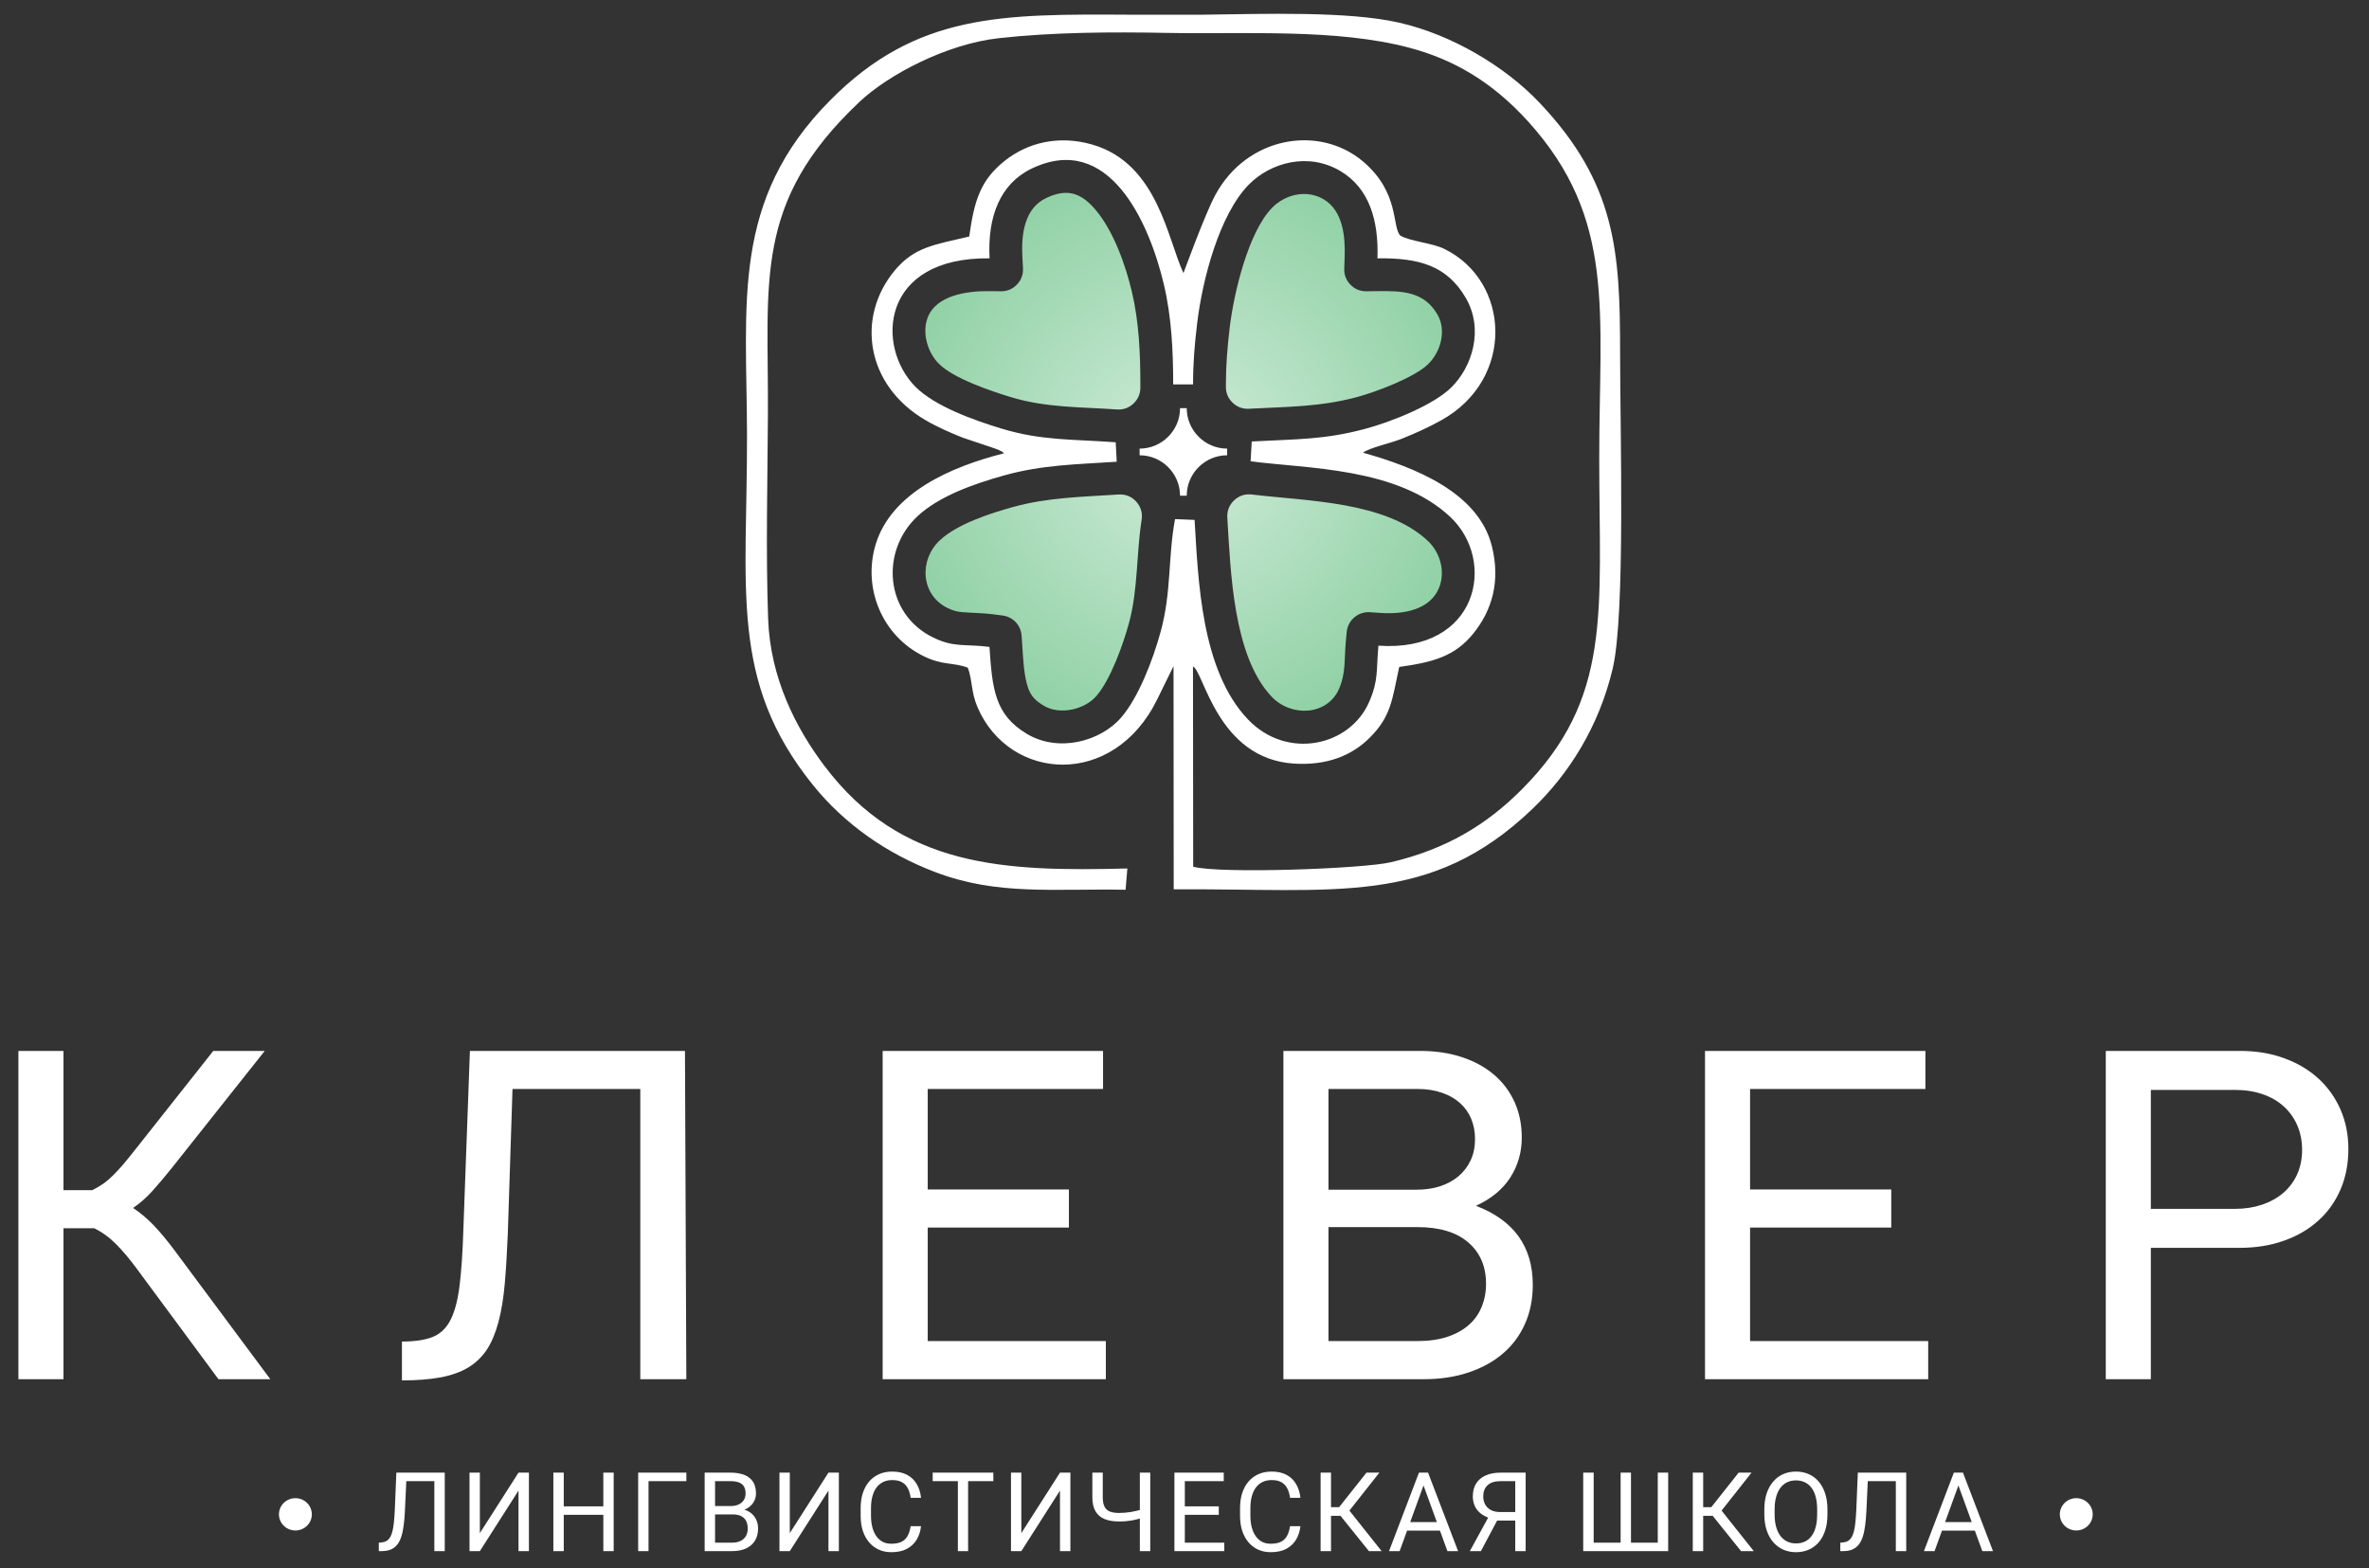
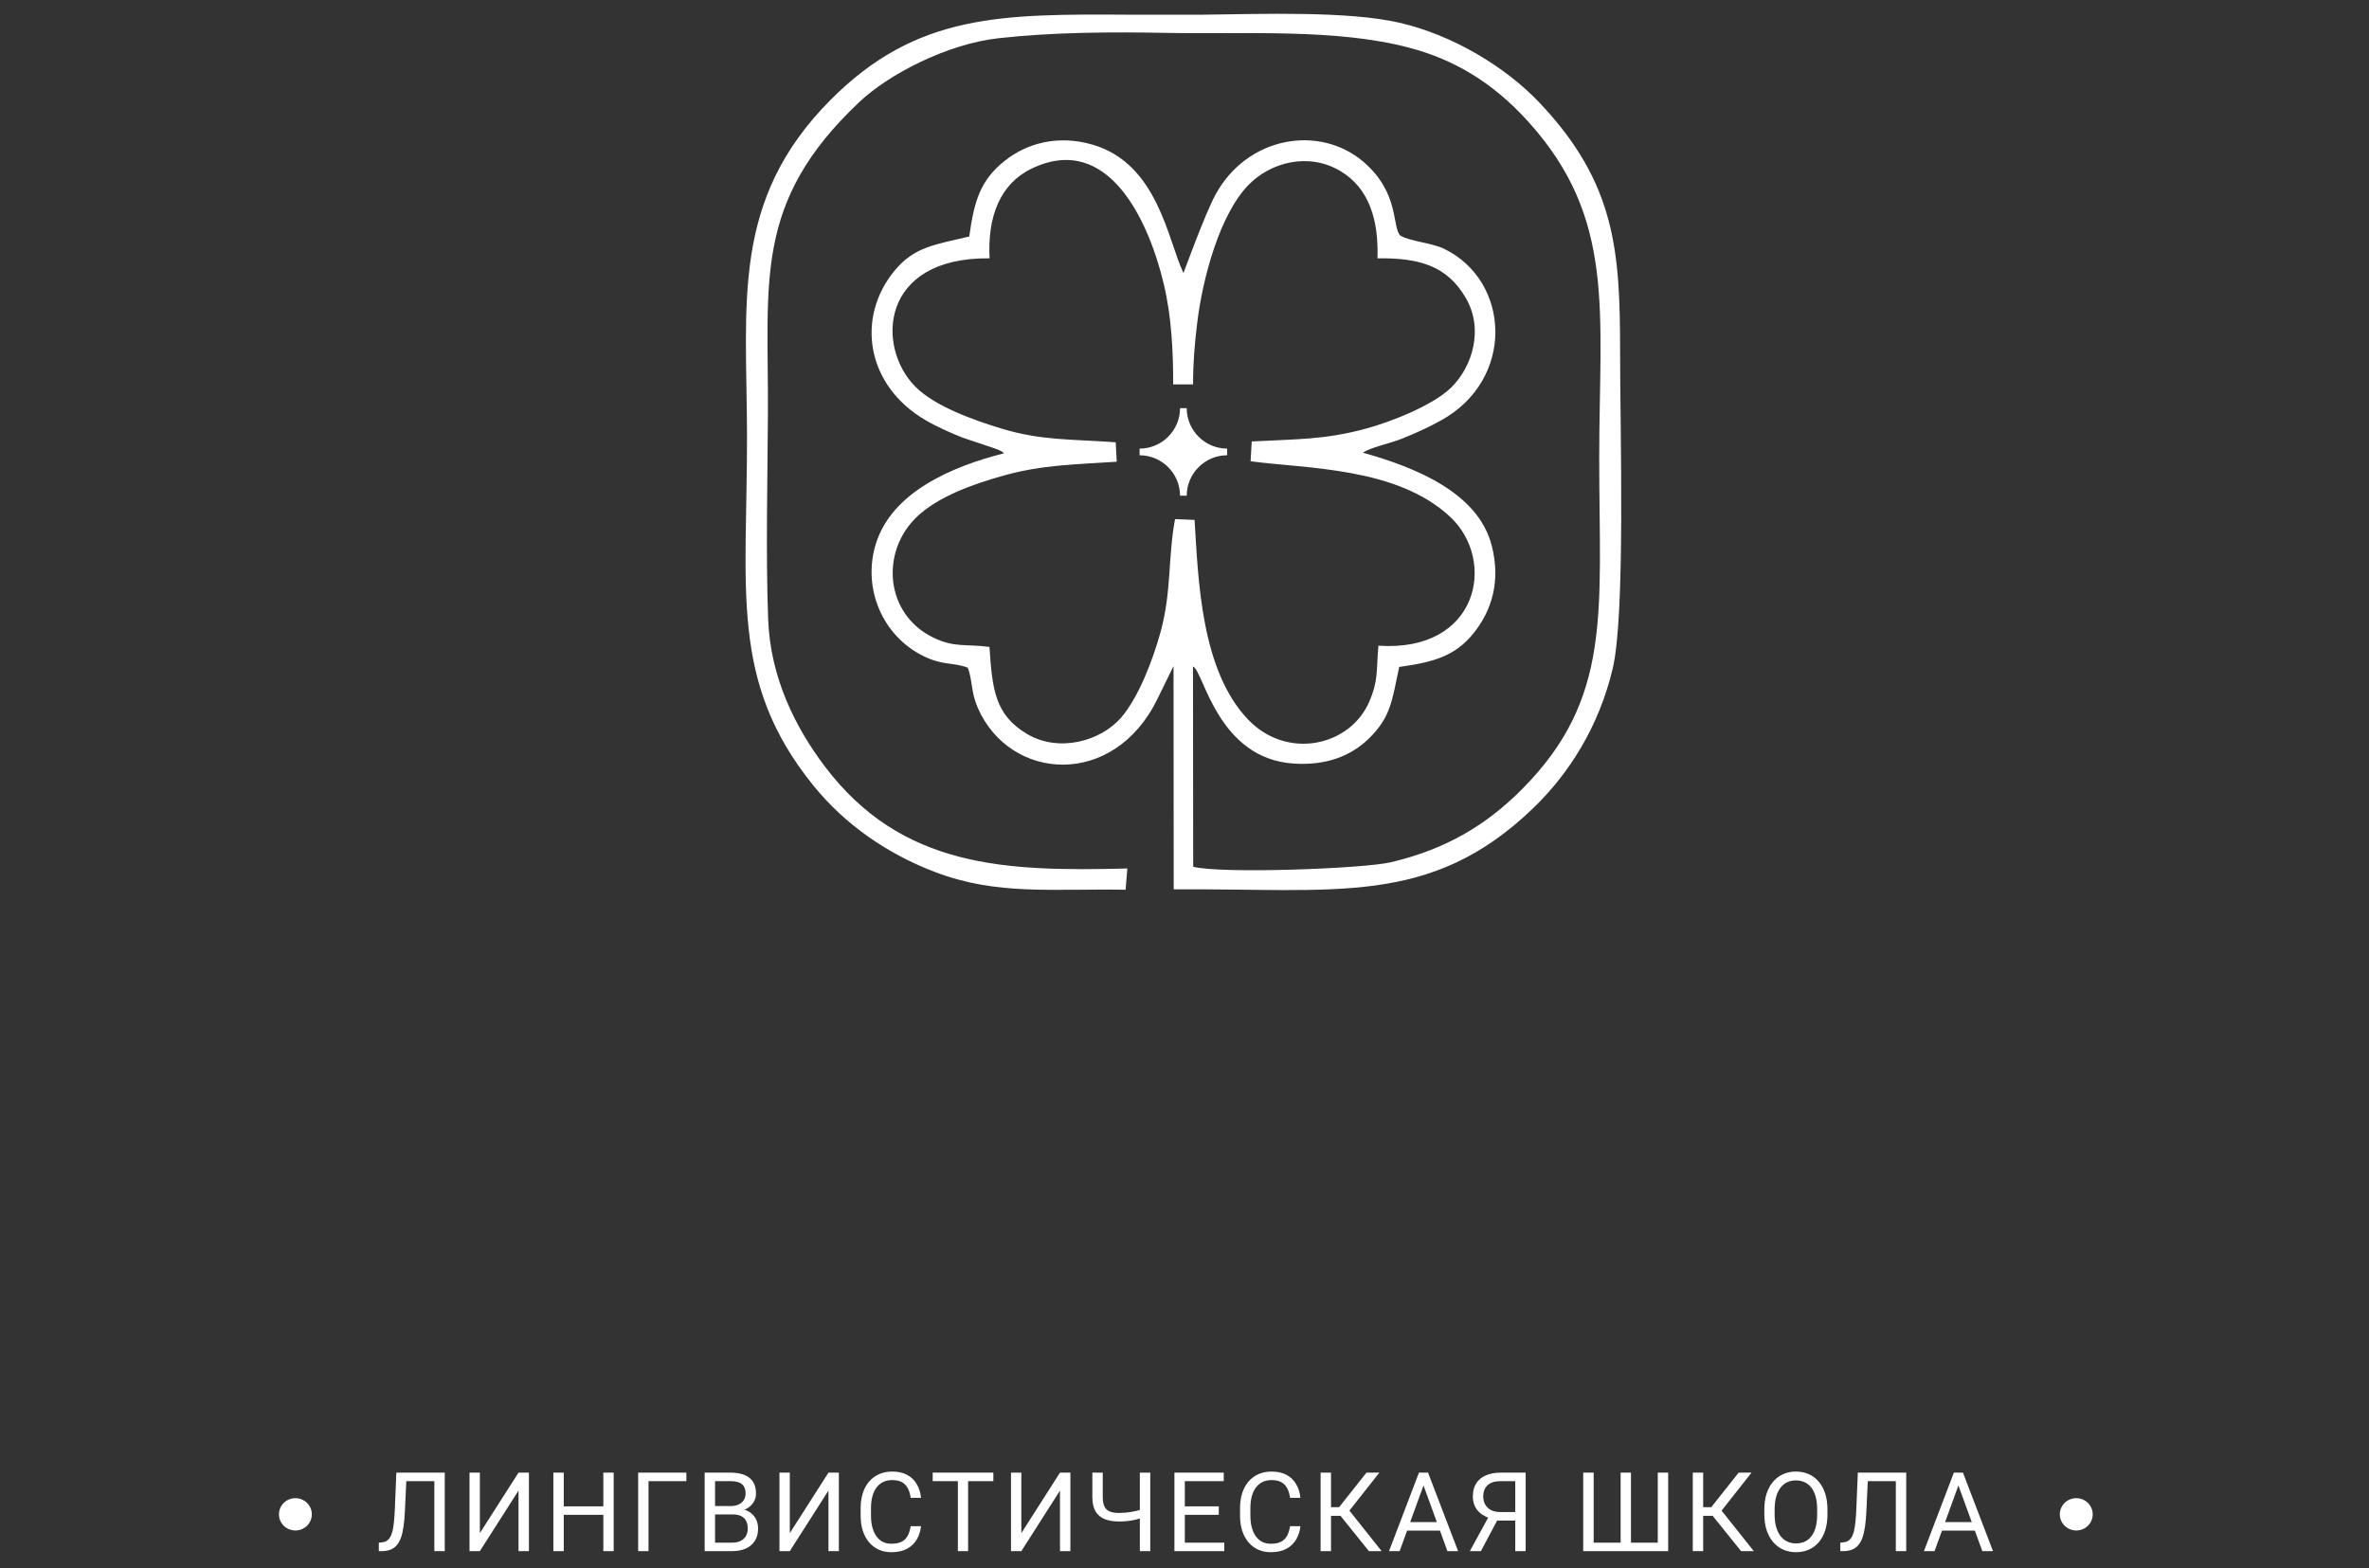
<svg xmlns="http://www.w3.org/2000/svg" width="515" height="341" viewBox="0 0 515 341" fill="none">
  <rect x="0" y="0" width="515" height="341" fill="#333333" stroke="none" />
  <g clip-path="url(#clip0_2_36)">
-     <path d="M4 228.502H13.798V258.78H20.058C20.908 258.364 21.706 257.895 22.469 257.358C23.232 256.821 23.96 256.179 24.671 255.468C25.382 254.757 26.111 253.976 26.856 253.092C27.602 252.208 28.4 251.219 29.25 250.144L46.365 228.502H57.551L37.279 254.046C35.753 255.953 34.348 257.601 33.082 259.006C31.816 260.41 30.429 261.624 28.937 262.647C30.498 263.688 31.972 264.919 33.342 266.341C34.712 267.763 36.169 269.515 37.73 271.578L58.765 299.88H47.493L29.804 275.948C28.209 273.78 26.683 271.959 25.209 270.485C23.735 269.011 22.157 267.867 20.457 267.052H13.798V299.88H4V228.502ZM139.195 236.774H111.414L110.391 268.283C110.218 272.341 110.009 275.948 109.732 279.104C109.454 282.243 109.004 285.018 108.379 287.376C107.755 289.752 106.923 291.746 105.899 293.359C104.859 294.954 103.506 296.272 101.859 297.296C100.194 298.302 98.182 299.03 95.807 299.481C93.431 299.914 90.621 300.14 87.379 300.14V291.694C90.049 291.694 92.234 291.382 93.899 290.758C95.581 290.134 96.899 288.937 97.835 287.186C98.789 285.417 99.466 282.937 99.882 279.763C100.281 276.572 100.576 272.428 100.732 267.312L102.154 228.502H148.906L149.202 299.88H139.195V236.774ZM239.794 228.502V236.774H201.677V258.624H232.372V266.913H201.677V291.59H240.401V299.88H191.879V228.502H239.794ZM288.801 266.809V291.59H308.12C310.547 291.59 312.698 291.296 314.571 290.689C316.426 290.082 317.987 289.232 319.236 288.139C320.501 287.064 321.438 285.746 322.08 284.203C322.721 282.659 323.051 280.977 323.051 279.156C323.051 275.358 321.768 272.359 319.184 270.139C316.617 267.919 312.923 266.809 308.12 266.809H288.801ZM288.801 236.774V258.676H307.964C309.785 258.676 311.484 258.433 313.01 257.948C314.553 257.445 315.888 256.734 317.033 255.78C318.16 254.826 319.062 253.664 319.704 252.294C320.345 250.924 320.658 249.381 320.658 247.646C320.658 246.051 320.38 244.595 319.825 243.259C319.27 241.924 318.438 240.762 317.363 239.808C316.27 238.837 314.952 238.092 313.391 237.571C311.831 237.034 310.079 236.774 308.12 236.774H288.801ZM279.003 299.88V228.502H308.727C312.004 228.502 315.004 228.935 317.709 229.82C320.432 230.704 322.756 231.97 324.698 233.6C326.658 235.247 328.149 237.224 329.224 239.548C330.282 241.872 330.82 244.473 330.82 247.352C330.82 250.525 329.987 253.421 328.34 256.005C326.675 258.606 324.178 260.653 320.866 262.179C324.958 263.74 328.045 265.942 330.109 268.804C332.173 271.682 333.213 275.185 333.213 279.347C333.213 282.468 332.658 285.295 331.531 287.81C330.421 290.342 328.825 292.492 326.762 294.261C324.698 296.047 322.201 297.417 319.27 298.406C316.339 299.394 313.079 299.88 309.49 299.88H279.003ZM418.568 228.502V236.774H380.451V258.624H411.146V266.913H380.451V291.59H419.175V299.88H370.654V228.502H418.568ZM467.576 236.981V262.838H485.923C487.987 262.838 489.912 262.543 491.698 261.954C493.467 261.364 495.01 260.514 496.311 259.422C497.611 258.312 498.635 256.959 499.363 255.381C500.091 253.786 500.455 251.982 500.455 249.988C500.455 248.028 500.091 246.242 499.38 244.629C498.669 243.017 497.681 241.647 496.415 240.519C495.149 239.375 493.623 238.508 491.836 237.901C490.068 237.294 488.091 236.981 485.923 236.981H467.576ZM467.576 271.318V299.88H457.778V228.502H486.981C490.484 228.502 493.657 229.022 496.536 230.08C499.415 231.12 501.895 232.594 503.959 234.467C506.022 236.34 507.635 238.594 508.779 241.196C509.941 243.814 510.513 246.693 510.513 249.832C510.513 253.057 509.941 255.988 508.814 258.624C507.67 261.26 506.074 263.532 503.976 265.405C501.895 267.295 499.397 268.751 496.484 269.775C493.571 270.815 490.345 271.318 486.79 271.318H467.576Z" fill="white" />
    <path fill-rule="evenodd" clip-rule="evenodd" d="M64.216 325.747C66.189 325.747 67.79 327.319 67.79 329.259C67.79 331.199 66.189 332.772 64.216 332.772C62.242 332.772 60.642 331.199 60.642 329.259C60.642 327.319 62.242 325.747 64.216 325.747Z" fill="white" />
    <path d="M94.739 320.197V322.048H86.934V320.197H94.739ZM96.684 320.197V337.259H94.422V320.197H96.684ZM86.161 320.197H88.411L88.024 328.552C87.969 329.755 87.876 330.83 87.743 331.775C87.618 332.713 87.438 333.529 87.204 334.224C86.969 334.912 86.665 335.482 86.29 335.935C85.915 336.38 85.454 336.713 84.907 336.931C84.368 337.15 83.719 337.259 82.962 337.259H82.352V335.42L82.821 335.384C83.258 335.353 83.633 335.255 83.946 335.091C84.266 334.92 84.536 334.662 84.754 334.318C84.981 333.974 85.165 333.529 85.305 332.982C85.446 332.435 85.555 331.767 85.633 330.978C85.719 330.181 85.786 329.252 85.833 328.189L86.161 320.197ZM104.318 333.345L112.72 320.197H114.982V337.259H112.72V324.099L104.318 337.259H102.068V320.197H104.318V333.345ZM131.44 327.533V329.373H122.205V327.533H131.44ZM122.557 320.197V337.259H120.295V320.197H122.557ZM133.408 320.197V337.259H131.158V320.197H133.408ZM149.21 320.197V322.048H140.983V337.259H138.733V320.197H149.21ZM159.269 329.279H154.945L154.922 327.463H158.847C159.496 327.463 160.062 327.353 160.547 327.134C161.031 326.916 161.406 326.603 161.672 326.197C161.945 325.783 162.082 325.291 162.082 324.72C162.082 324.095 161.961 323.588 161.719 323.197C161.484 322.798 161.121 322.509 160.629 322.33C160.144 322.142 159.527 322.048 158.777 322.048H155.449V337.259H153.187V320.197H158.777C159.652 320.197 160.433 320.287 161.121 320.466C161.808 320.638 162.39 320.912 162.867 321.287C163.351 321.654 163.719 322.123 163.969 322.693C164.219 323.263 164.344 323.947 164.344 324.744C164.344 325.447 164.164 326.084 163.805 326.654C163.445 327.216 162.945 327.677 162.305 328.037C161.672 328.396 160.93 328.627 160.078 328.728L159.269 329.279ZM159.164 337.259H154.055L155.332 335.42H159.164C159.883 335.42 160.492 335.295 160.992 335.045C161.5 334.795 161.887 334.443 162.152 333.99C162.418 333.529 162.551 332.986 162.551 332.361C162.551 331.728 162.437 331.181 162.211 330.72C161.984 330.259 161.629 329.904 161.144 329.654C160.66 329.404 160.035 329.279 159.269 329.279H156.047L156.07 327.463H160.476L160.957 328.119C161.777 328.189 162.472 328.423 163.043 328.822C163.613 329.213 164.047 329.713 164.344 330.322C164.648 330.931 164.801 331.603 164.801 332.338C164.801 333.4 164.566 334.298 164.097 335.033C163.637 335.759 162.984 336.314 162.14 336.697C161.297 337.072 160.305 337.259 159.164 337.259ZM171.696 333.345L180.098 320.197H182.36V337.259H180.098V324.099L171.696 337.259H169.446V320.197H171.696V333.345ZM197.974 331.834H200.224C200.107 332.912 199.798 333.877 199.298 334.728C198.798 335.58 198.091 336.255 197.177 336.755C196.263 337.248 195.122 337.494 193.755 337.494C192.755 337.494 191.845 337.306 191.025 336.931C190.212 336.556 189.513 336.025 188.927 335.338C188.341 334.642 187.888 333.81 187.568 332.841C187.255 331.865 187.099 330.779 187.099 329.584V327.884C187.099 326.689 187.255 325.607 187.568 324.638C187.888 323.662 188.345 322.826 188.939 322.13C189.54 321.435 190.263 320.9 191.107 320.525C191.951 320.15 192.9 319.963 193.955 319.963C195.244 319.963 196.333 320.205 197.224 320.689C198.115 321.173 198.806 321.845 199.298 322.705C199.798 323.556 200.107 324.545 200.224 325.67H197.974C197.865 324.873 197.662 324.189 197.365 323.619C197.068 323.041 196.646 322.595 196.099 322.283C195.552 321.97 194.837 321.814 193.955 321.814C193.197 321.814 192.529 321.959 191.951 322.248C191.38 322.537 190.9 322.947 190.509 323.478C190.126 324.009 189.837 324.646 189.642 325.388C189.447 326.13 189.349 326.955 189.349 327.861V329.584C189.349 330.42 189.435 331.205 189.607 331.939C189.787 332.673 190.056 333.318 190.415 333.873C190.775 334.427 191.232 334.865 191.787 335.185C192.341 335.498 192.997 335.654 193.755 335.654C194.716 335.654 195.482 335.502 196.052 335.197C196.622 334.892 197.052 334.455 197.341 333.884C197.638 333.314 197.849 332.63 197.974 331.834ZM210.459 320.197V337.259H208.233V320.197H210.459ZM215.944 320.197V322.048H202.76V320.197H215.944ZM222.03 333.345L230.433 320.197H232.694V337.259H230.433V324.099L222.03 337.259H219.78V320.197H222.03V333.345ZM237.469 320.197H239.73V325.529C239.73 326.412 239.859 327.103 240.117 327.603C240.375 328.103 240.765 328.455 241.289 328.658C241.812 328.861 242.465 328.963 243.246 328.963C243.715 328.963 244.168 328.943 244.605 328.904C245.051 328.865 245.484 328.81 245.906 328.74C246.328 328.67 246.742 328.584 247.148 328.482C247.562 328.38 247.969 328.271 248.367 328.154V330.005C247.984 330.123 247.601 330.232 247.219 330.334C246.844 330.435 246.453 330.521 246.047 330.591C245.648 330.662 245.219 330.716 244.758 330.755C244.305 330.795 243.801 330.814 243.246 330.814C242.043 330.814 241.008 330.642 240.14 330.298C239.281 329.947 238.621 329.384 238.16 328.611C237.699 327.838 237.469 326.81 237.469 325.529V320.197ZM247.793 320.197H250.055V337.259H247.793V320.197ZM266.149 335.42V337.259H257.114V335.42H266.149ZM257.571 320.197V337.259H255.309V320.197H257.571ZM264.954 327.533V329.373H257.114V327.533H264.954ZM266.032 320.197V322.048H257.114V320.197H266.032ZM280.451 331.834H282.701C282.583 332.912 282.275 333.877 281.775 334.728C281.275 335.58 280.568 336.255 279.654 336.755C278.74 337.248 277.599 337.494 276.232 337.494C275.232 337.494 274.322 337.306 273.501 336.931C272.689 336.556 271.99 336.025 271.404 335.338C270.818 334.642 270.365 333.81 270.044 332.841C269.732 331.865 269.576 330.779 269.576 329.584V327.884C269.576 326.689 269.732 325.607 270.044 324.638C270.365 323.662 270.822 322.826 271.415 322.13C272.017 321.435 272.74 320.9 273.583 320.525C274.427 320.15 275.376 319.963 276.431 319.963C277.72 319.963 278.81 320.205 279.701 320.689C280.591 321.173 281.283 321.845 281.775 322.705C282.275 323.556 282.583 324.545 282.701 325.67H280.451C280.341 324.873 280.138 324.189 279.841 323.619C279.544 323.041 279.122 322.595 278.576 322.283C278.029 321.97 277.314 321.814 276.431 321.814C275.673 321.814 275.005 321.959 274.427 322.248C273.857 322.537 273.376 322.947 272.986 323.478C272.603 324.009 272.314 324.646 272.119 325.388C271.923 326.13 271.826 326.955 271.826 327.861V329.584C271.826 330.42 271.912 331.205 272.083 331.939C272.263 332.673 272.533 333.318 272.892 333.873C273.251 334.427 273.708 334.865 274.263 335.185C274.818 335.498 275.474 335.654 276.232 335.654C277.193 335.654 277.958 335.502 278.529 335.197C279.099 334.892 279.529 334.455 279.818 333.884C280.115 333.314 280.326 332.63 280.451 331.834ZM289.35 320.197V337.259H287.088V320.197H289.35ZM299.862 320.197L292.455 329.584H288.447L288.096 327.709H291.108L297.061 320.197H299.862ZM297.588 337.259L291.178 329.291L292.444 327.31L300.354 337.259H297.588ZM309.921 321.709L304.272 337.259H301.964L308.468 320.197H309.956L309.921 321.709ZM314.655 337.259L308.995 321.709L308.96 320.197H310.448L316.976 337.259H314.655ZM314.362 330.943V332.795H304.776V330.943H314.362ZM329.93 330.615H325.137L324.023 330.158C322.789 329.767 321.84 329.17 321.176 328.365C320.512 327.552 320.18 326.545 320.18 325.341C320.18 324.24 320.422 323.306 320.906 322.541C321.398 321.775 322.094 321.193 322.992 320.795C323.898 320.396 324.969 320.197 326.203 320.197H331.664V337.259H329.402V322.048H326.203C324.953 322.048 324.012 322.345 323.379 322.939C322.754 323.533 322.441 324.334 322.441 325.341C322.441 325.998 322.578 326.584 322.851 327.099C323.133 327.615 323.547 328.021 324.094 328.318C324.64 328.615 325.32 328.763 326.133 328.763H329.941L329.93 330.615ZM326.086 329.443L321.937 337.259H319.535L323.801 329.443H326.086ZM344.177 320.197H346.451V335.42H352.31V320.197H354.56V335.42H360.384V320.197H362.646V337.259H344.177V320.197ZM370.256 320.197V337.259H367.994V320.197H370.256ZM380.768 320.197L373.362 329.584H369.354L369.002 327.709H372.014L377.967 320.197H380.768ZM378.494 337.259L372.084 329.291L373.35 327.31L381.26 337.259H378.494ZM397.272 328.189V329.267C397.272 330.548 397.112 331.697 396.792 332.713C396.472 333.728 396.011 334.591 395.409 335.302C394.808 336.013 394.085 336.556 393.241 336.931C392.405 337.306 391.468 337.494 390.429 337.494C389.421 337.494 388.495 337.306 387.651 336.931C386.815 336.556 386.089 336.013 385.472 335.302C384.862 334.591 384.39 333.728 384.054 332.713C383.718 331.697 383.55 330.548 383.55 329.267V328.189C383.55 326.908 383.714 325.763 384.042 324.755C384.378 323.74 384.851 322.877 385.46 322.166C386.069 321.447 386.792 320.9 387.628 320.525C388.472 320.15 389.397 319.963 390.405 319.963C391.444 319.963 392.382 320.15 393.218 320.525C394.062 320.9 394.784 321.447 395.386 322.166C395.995 322.877 396.46 323.74 396.78 324.755C397.108 325.763 397.272 326.908 397.272 328.189ZM395.034 329.267V328.166C395.034 327.15 394.929 326.252 394.718 325.47C394.515 324.689 394.214 324.033 393.815 323.502C393.417 322.97 392.929 322.568 392.351 322.295C391.78 322.021 391.132 321.884 390.405 321.884C389.702 321.884 389.065 322.021 388.495 322.295C387.933 322.568 387.448 322.97 387.042 323.502C386.644 324.033 386.335 324.689 386.116 325.47C385.897 326.252 385.788 327.15 385.788 328.166V329.267C385.788 330.291 385.897 331.197 386.116 331.986C386.335 332.767 386.647 333.427 387.054 333.966C387.468 334.498 387.956 334.9 388.519 335.173C389.089 335.447 389.726 335.584 390.429 335.584C391.163 335.584 391.815 335.447 392.386 335.173C392.956 334.9 393.437 334.498 393.827 333.966C394.226 333.427 394.526 332.767 394.73 331.986C394.933 331.197 395.034 330.291 395.034 329.267ZM412.453 320.197V322.048H404.648V320.197H412.453ZM414.398 320.197V337.259H412.137V320.197H414.398ZM403.875 320.197H406.125L405.738 328.552C405.683 329.755 405.59 330.83 405.457 331.775C405.332 332.713 405.152 333.529 404.918 334.224C404.683 334.912 404.379 335.482 404.004 335.935C403.629 336.38 403.168 336.713 402.621 336.931C402.082 337.15 401.433 337.259 400.676 337.259H400.066V335.42L400.535 335.384C400.972 335.353 401.347 335.255 401.66 335.091C401.98 334.92 402.25 334.662 402.469 334.318C402.695 333.974 402.879 333.529 403.019 332.982C403.16 332.435 403.269 331.767 403.347 330.978C403.433 330.181 403.5 329.252 403.547 328.189L403.875 320.197ZM426.204 321.709L420.555 337.259H418.247L424.751 320.197H426.239L426.204 321.709ZM430.938 337.259L425.278 321.709L425.243 320.197H426.731L433.258 337.259H430.938ZM430.645 330.943V332.795H421.059V330.943H430.645Z" fill="white" />
    <path fill-rule="evenodd" clip-rule="evenodd" d="M451.364 325.747C453.337 325.747 454.937 327.319 454.937 329.259C454.937 331.199 453.337 332.772 451.364 332.772C449.39 332.772 447.79 331.199 447.79 329.259C447.79 327.319 449.39 325.747 451.364 325.747Z" fill="white" />
    <path fill-rule="evenodd" clip-rule="evenodd" d="M215.126 56.167C191.342 55.884 190.345 75.396 199.026 84.111C203.239 88.34 211.659 91.348 217.691 93.18C226.37 95.816 232.83 95.463 242.543 96.164L242.767 100.393C233.908 100.979 226.642 101.062 218.422 103.333C211.145 105.345 203.957 108.055 199.476 112.226C191.315 119.821 192.315 133.516 202.92 138.642C207.517 140.864 209.89 139.973 215.099 140.655C215.722 149.897 216.27 155.434 223.297 159.6C230.111 163.64 239.239 161.255 243.777 155.959C247.454 151.669 250.591 143.679 252.329 137.297C254.707 128.566 253.881 121.25 255.444 112.868L259.69 113.044C260.492 126.029 261.064 145.705 271.305 156.431C279.771 165.296 293.434 162.299 297.645 152.612C299.705 147.873 299.162 145.839 299.657 140.391C321.397 141.887 325.442 121.939 315.277 112.397C303.727 101.555 284.084 101.929 271.868 100.293L272.116 95.99C282.172 95.453 287.907 95.612 296.756 93.252C302.282 91.779 311.514 88.151 315.486 84.251C320.087 79.732 322.607 71.582 318.653 64.787C314.584 57.795 308.593 56.052 299.447 56.167C299.731 47.858 297.638 40.899 291.385 37.189C284.389 33.039 276.195 35.331 271.452 40.17C265.113 46.637 261.407 60.644 260.255 70.268C259.693 74.961 259.361 78.837 259.361 83.585H255.04C255.04 76.296 254.694 68.934 253.007 61.805C249.809 48.296 241.04 28.634 224.309 36.639C217.456 39.918 214.641 47.033 215.126 56.167ZM245.765 3.197H261.391C274.743 3.028 293.048 2.386 304.182 4.93C315.656 7.552 327.178 14.45 334.575 22.228C351.324 39.839 352.194 54.758 352.194 76.674C352.194 93.54 353.378 133.632 350.582 145.392C347.585 158.001 341.091 168.24 333.204 175.813C310.891 197.24 290.197 193.107 255.153 193.372C255.139 177.195 255.143 161.019 255.115 144.836L251.598 151.999C242.109 171.479 219.535 169.918 212.545 153.873C211.066 150.476 211.428 147.969 210.398 145.176C207.065 143.939 205.012 144.758 200.719 142.636C191.802 138.231 187.484 127.914 190.354 118.4C193.78 107.045 206.89 101.432 218.27 98.559C217.666 98.038 218.057 98.298 217.132 97.851C216.907 97.742 216.115 97.455 215.875 97.377L209.253 95.151C206.611 94.096 203.748 92.84 201.222 91.368C188.167 83.757 186.089 68.912 194.518 58.797C198.757 53.709 203.1 53.219 210.705 51.422C211.789 43.589 213.153 39.151 218.434 34.955C223.246 31.133 229.976 29.26 237.516 31.453C251.703 35.58 253.847 52.141 257.275 59.38C257.315 59.322 261.901 46.633 264.214 42.364C271.11 29.64 286.783 27.032 296.328 35.124C304.34 41.917 302.546 49.388 304.43 51.236C306.599 52.482 311.314 52.826 313.924 54.09C328.358 61.083 329.461 82.477 313.241 91.425C310.206 93.1 307.7 94.19 304.732 95.398C302.434 96.333 297.772 97.324 296.291 98.425C307.403 101.55 321.337 106.972 324.302 118.675C326.279 126.479 324.252 132.766 320.408 137.596C316.322 142.732 311.544 143.981 304.177 145.014C302.614 152.253 302.406 155.766 297.764 160.404C293.856 164.311 288.465 166.466 281.343 166.031C264.611 165.008 261.681 145.865 259.344 144.916C259.36 159.446 259.388 173.927 259.388 188.457C265.481 190.026 296.38 188.893 302.39 187.473C314.523 184.607 323.232 179.261 330.807 171.662C350.602 151.804 347.662 133.01 347.658 99.705C347.654 67.737 351.358 47.586 332.199 26.415C324.168 17.54 315.656 12.85 306.449 10.398C290.472 6.145 270.755 7.484 253.724 7.155C241.64 6.921 228.874 6.991 217.059 8.311C205.884 9.559 193.219 16.135 186.818 22.175C163.634 44.055 167.115 61.204 166.938 90.256C166.85 104.699 166.468 120.204 166.986 134.568C167.452 147.453 173.017 158.29 179.228 166.534C195.994 188.785 218.585 189.502 245.076 188.834L244.693 193.459C228.806 193.187 216.822 194.735 203.396 189.652C192.774 185.629 183.603 179.191 176.776 170.746C158.448 148.079 162.476 128.05 162.393 94.39C162.323 65.778 158.896 43.547 180.51 21.768C199.283 2.853 217.783 3.045 245.765 3.197Z" fill="white" />
-     <path d="M271.509 88.875L271.736 88.863C279.878 88.428 286.969 88.475 294.918 86.356C298.982 85.273 307.493 82.097 310.485 79.159C313.218 76.475 314.495 71.831 312.485 68.377C309.58 63.386 304.895 63.236 299.537 63.303L297.044 63.335C295.694 63.351 294.527 62.869 293.583 61.905C292.639 60.94 292.183 59.763 292.229 58.414L292.314 55.922C292.466 51.483 291.988 45.845 287.743 43.327C284.085 41.157 279.438 42.219 276.549 45.166C271.335 50.485 268.211 63.852 267.341 71.116C266.84 75.3 266.498 79.366 266.498 83.585V84.124C266.498 85.479 266.999 86.645 267.982 87.577C268.965 88.509 270.156 88.947 271.509 88.875ZM266.809 112.537L266.813 112.604C267.523 124.097 268.045 142.682 276.467 151.502C280.731 155.968 288.565 155.597 291.099 149.767C292.587 146.344 292.214 143.434 292.55 139.745L292.76 137.427C292.994 134.854 295.248 132.934 297.825 133.111L300.147 133.271C304.817 133.592 310.812 132.741 312.829 127.825C314.264 124.324 313.108 120.15 310.392 117.6C301.216 108.986 284.177 108.977 272.128 107.52C270.677 107.345 269.357 107.779 268.293 108.782C267.229 109.786 266.718 111.078 266.809 112.537ZM243.168 107.519C235.462 108.027 227.821 108.14 220.324 110.212C215.345 111.588 208.166 113.887 204.338 117.45C199.743 121.727 200.122 129.363 206.025 132.216C207.184 132.776 208.059 133.012 209.329 133.11C211.593 133.285 213.739 133.279 216.025 133.579L217.959 133.832C220.231 134.13 221.934 135.944 222.088 138.229L222.219 140.175C222.409 142.989 222.568 146.972 223.518 149.63C224.174 151.468 225.259 152.467 226.937 153.461C230.408 155.519 235.792 154.309 238.358 151.315C241.484 147.668 244.172 140.086 245.443 135.421C247.413 128.188 247.016 120.463 248.182 113.002C248.413 111.525 248.001 110.159 246.992 109.056C245.984 107.953 244.66 107.421 243.168 107.519ZM247.903 84.282V83.585C247.903 76.868 247.614 70.009 246.062 63.449C244.691 57.659 242.12 50.353 238.257 45.731C235.073 41.922 232.025 40.859 227.389 43.077C222.629 45.354 222.003 51.079 222.253 55.788L222.387 58.324C222.46 59.686 222.014 60.886 221.069 61.87C220.124 62.855 218.944 63.349 217.58 63.333L215.041 63.303C210.454 63.249 203.45 64.092 201.616 69.184C200.43 72.475 201.666 76.648 204.083 79.075C207.295 82.3 215.419 85.031 219.765 86.351C227.409 88.673 234.936 88.475 242.812 89.028C244.177 89.124 245.388 88.695 246.389 87.762C247.39 86.829 247.903 85.651 247.903 84.282Z" fill="url(#paint0_radial_2_36)" />
    <path fill-rule="evenodd" clip-rule="evenodd" d="M256.532 88.749H257.983C257.983 93.584 261.939 97.54 266.774 97.54V98.99C261.939 98.99 257.983 102.947 257.983 107.781H256.532C256.532 102.947 252.576 98.99 247.742 98.99V97.54C252.576 97.54 256.532 93.584 256.532 88.749Z" fill="white" />
  </g>
  <defs>
    <radialGradient id="paint0_radial_2_36" cx="0" cy="0" r="1" gradientUnits="userSpaceOnUse" gradientTransform="translate(257.331 98.228) scale(153.762 153.761)">
      <stop stop-color="#D0ECD9" />
      <stop offset="1" stop-color="#36AB5C" />
    </radialGradient>
    <clipPath id="clip0_2_36">
      <rect width="515" height="341" fill="white" />
    </clipPath>
  </defs>
</svg>